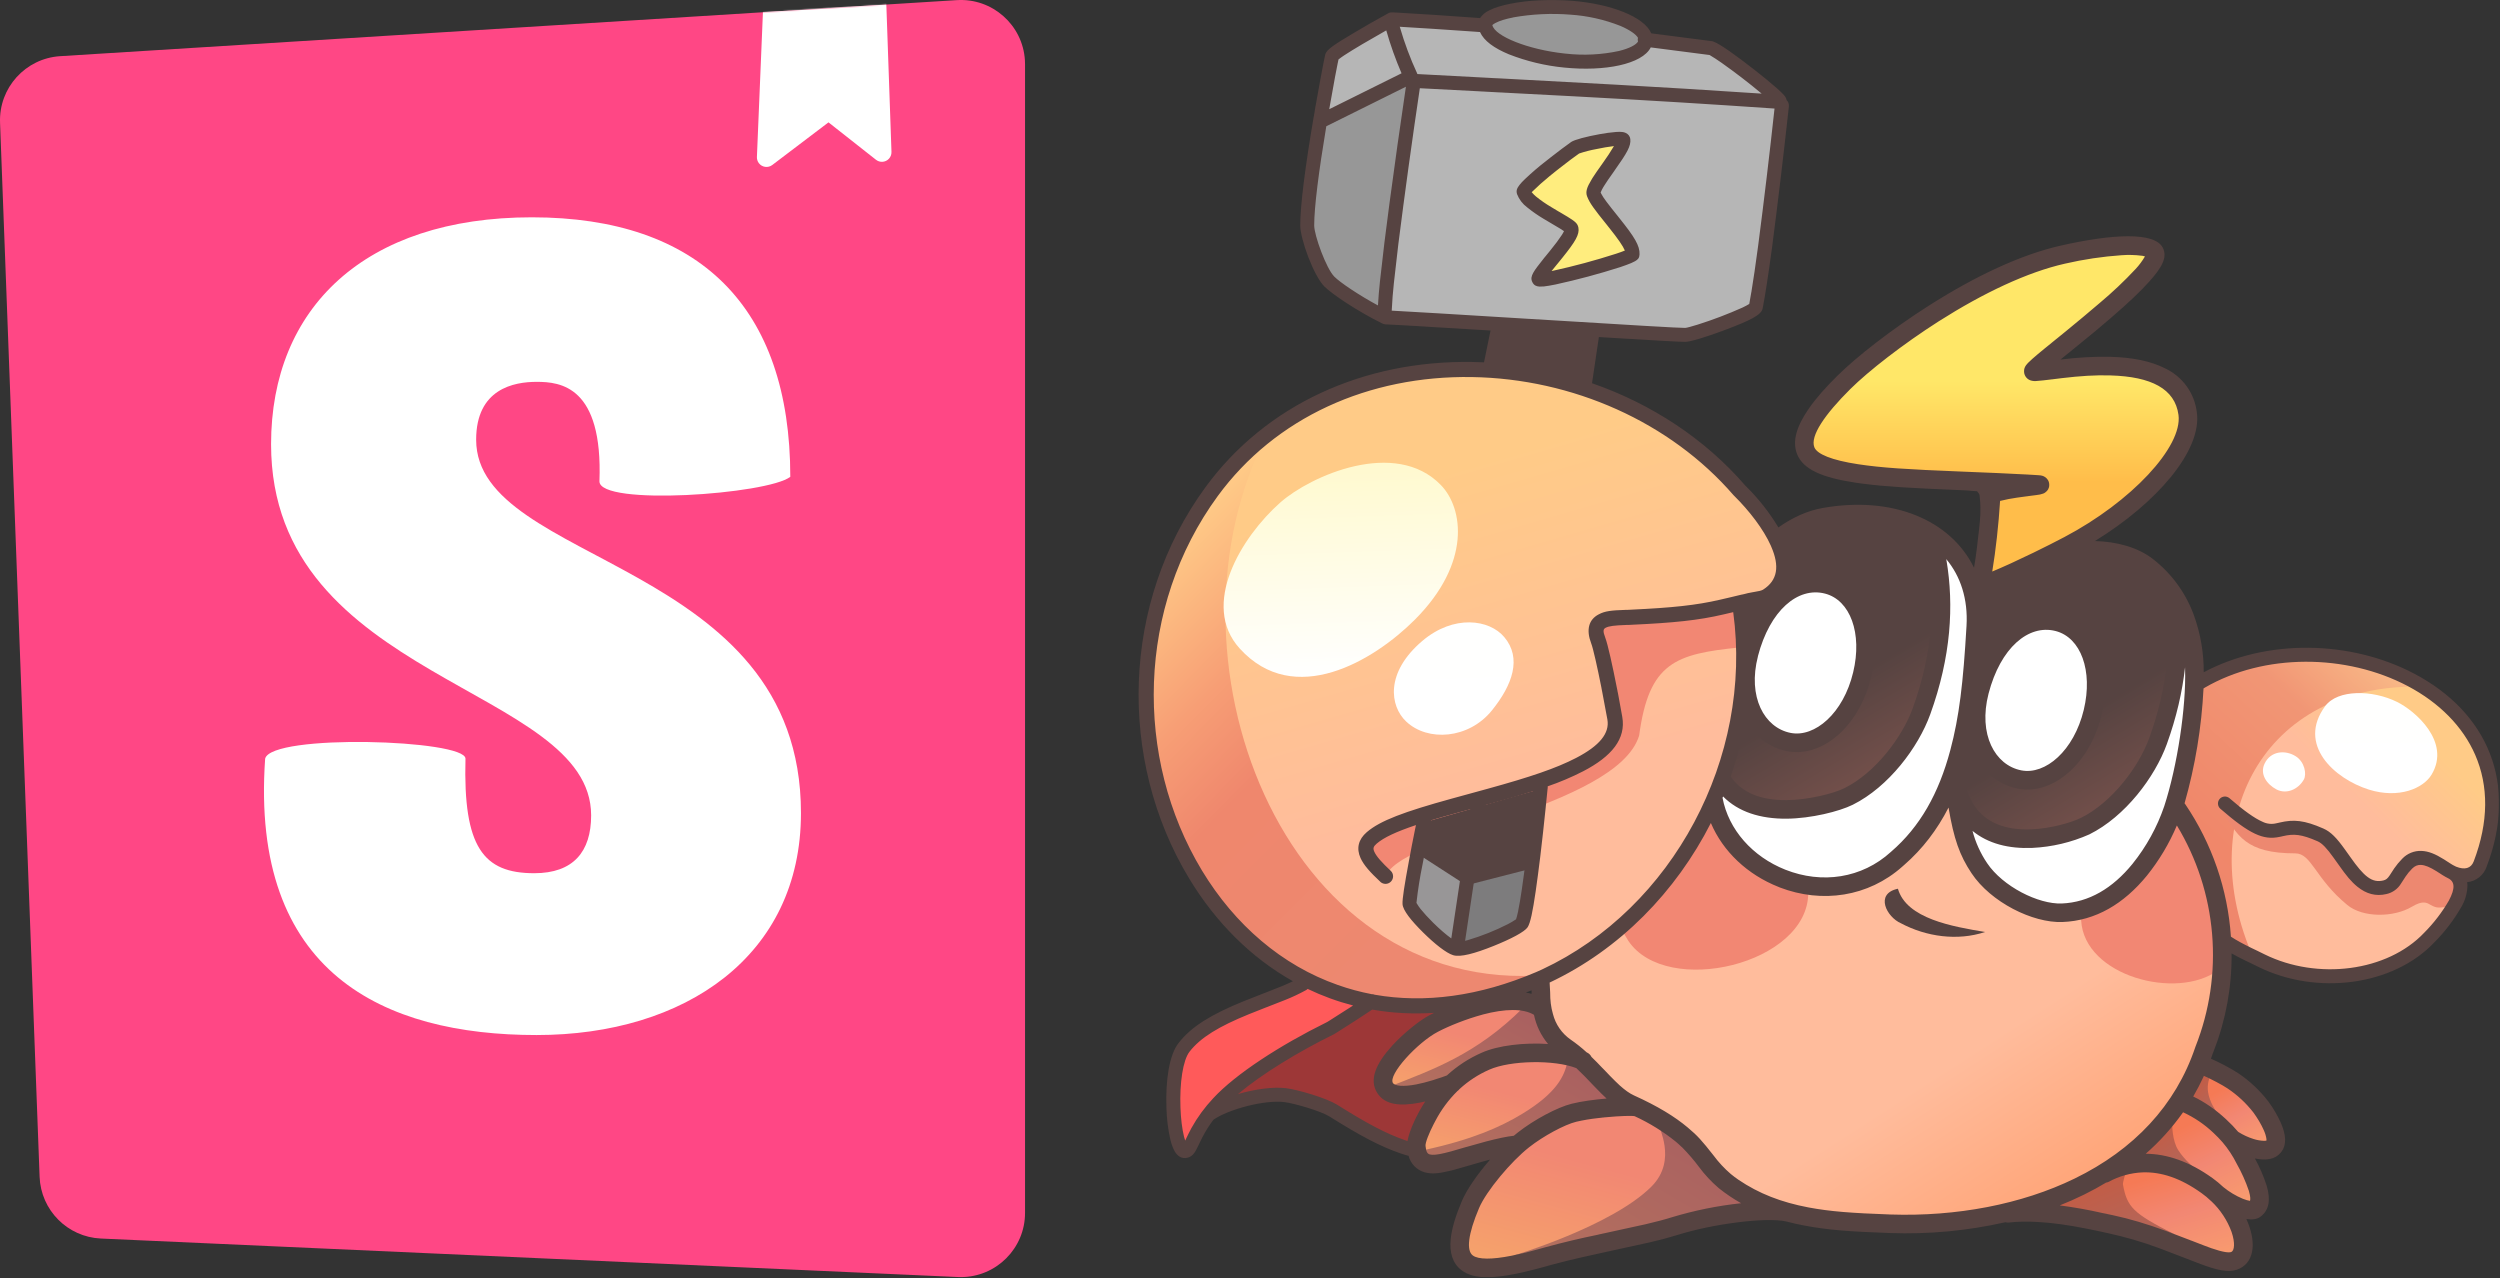
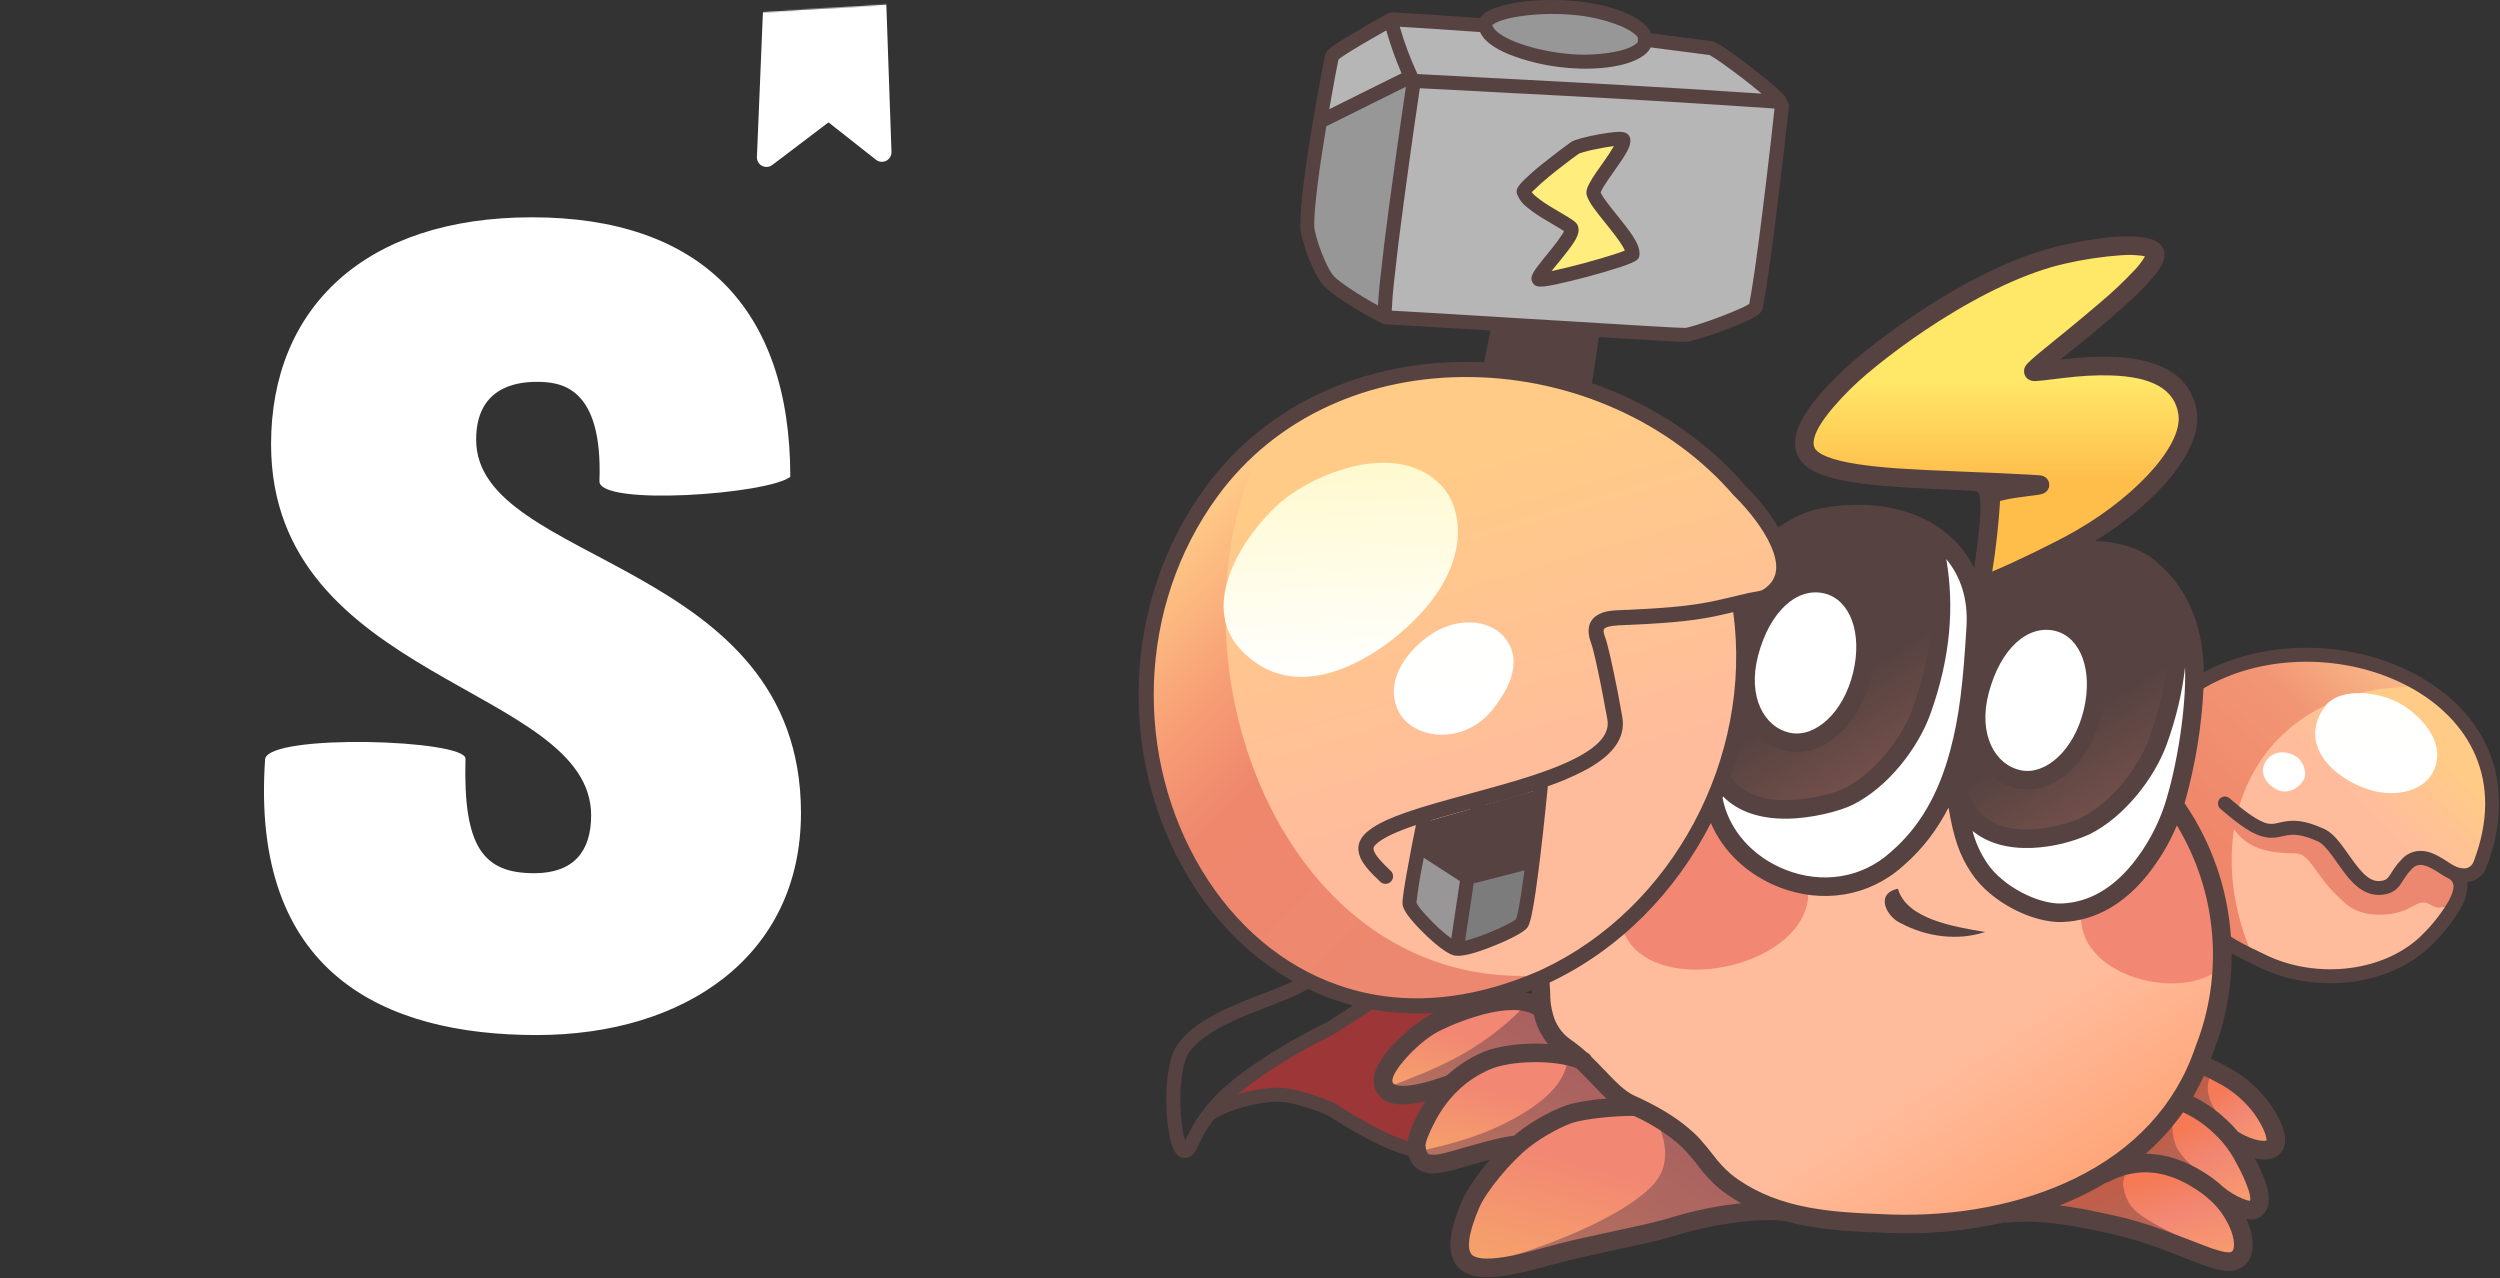
<svg xmlns="http://www.w3.org/2000/svg" viewBox="0 0 2030 1038" fill="none">
  <rect x="0" y="0" width="2030" height="1038" fill="#333333" stroke="none" />
-   <path d="M32.161 955.561L0.037 99.598C-1.024 71.329 20.652 47.371 48.886 45.607L776.942 0.103C805.681 -1.693 830.435 20.148 832.231 48.887C832.298 49.97 832.332 51.054 832.332 52.139V984.862C832.332 1013.66 808.99 1037 780.195 1037C779.415 1037 778.635 1036.98 777.855 1036.95L81.923 1005.69C54.819 1004.47 33.179 982.673 32.161 955.561Z" fill="#FF4785" />
  <mask id="mask0_1_56" style="mask-type:luminance" maskUnits="userSpaceOnUse" x="0" y="0" width="833" height="1037">
    <path d="M32.161 955.561L0.037 99.598C-1.024 71.329 20.652 47.371 48.886 45.607L776.942 0.103C805.681 -1.693 830.435 20.148 832.231 48.887C832.298 49.97 832.332 51.054 832.332 52.139V984.862C832.332 1013.66 808.99 1037 780.195 1037C779.415 1037 778.635 1036.98 777.855 1036.95L81.923 1005.69C54.819 1004.47 33.179 982.673 32.161 955.561Z" fill="white" />
  </mask>
  <g mask="url(#mask0_1_56)">
    <path d="M614.615 127.464L619.588 7.856L719.572 0L723.879 123.348C724.029 127.64 720.67 131.242 716.378 131.392C714.54 131.456 712.738 130.867 711.293 129.728L672.736 99.355L627.086 133.983C623.664 136.579 618.785 135.91 616.189 132.487C615.096 131.047 614.539 129.27 614.615 127.464ZM486.745 390.86C486.745 411.144 623.379 401.422 641.721 387.174C641.721 249.04 567.602 176.454 431.877 176.454C296.153 176.454 220.109 250.17 220.109 360.744C220.109 553.328 480.006 557.014 480.006 662.059C480.006 691.546 465.568 709.053 433.802 709.053C392.411 709.053 376.047 687.915 377.972 616.041C377.972 600.449 220.109 595.588 215.296 616.041C203.04 790.216 311.554 840.455 435.728 840.455C556.051 840.455 650.384 776.319 650.384 660.216C650.384 453.811 386.636 459.34 386.636 357.058C386.636 315.593 417.438 310.064 435.728 310.064C454.979 310.064 489.632 313.457 486.745 390.86Z" fill="white" />
  </g>
  <mask id="mask1_1_56" style="mask-type:luminance" maskUnits="userSpaceOnUse" x="923" y="0" width="1107" height="1038">
    <path d="M923 0H2029.27V1037.15H923V0Z" fill="white" />
  </mask>
  <g mask="url(#mask1_1_56)">
-     <path d="M1054.73 799.393C1027.94 811.181 1001.41 823.574 975.172 836.563L959.242 854.618C953.268 871.123 954.285 897.01 951.763 914.489L959.109 930.42L968.578 926.879C968.578 926.879 972.428 912.144 996.988 887.496L1019.42 868.291C1019.42 868.291 1099.65 820.633 1111.02 815.234C1094.91 810.721 1070.8 804.083 1054.73 799.393Z" fill="#FF5A5A" />
    <path d="M1110.45 813.376C1076.68 841.874 1031.55 856.786 999.82 887.895L991.987 899.311C1046.86 865.415 1103.06 920.33 1152.88 935.287C1164.83 938.827 1154.03 932.19 1152.88 924.003C1152.4 920.64 1154.61 914.888 1159.52 906.657L1159.7 894.267L1125.45 885.416L1131.42 854.397L1148.77 841.874C1152.22 836.032 1169.12 827.138 1173.11 821.518L1136.29 812.801L1110.45 813.376Z" fill="#9D3737" />
    <path d="M1802.93 808.995V768.594L1801.16 737.176L1793.64 707.351L1786.56 687.217L1775.67 669.074L1766.95 653.099L1758.81 673.101L1743.99 697.748L1732.48 712.263L1717.61 724.255L1689.87 739.477H1663.54L1638.36 727.529L1616.06 715.05L1600.04 694.562L1595.17 678.942L1586.23 626.018L1582.43 636.992L1568.71 662.657L1552.6 685.668L1530.39 705.448L1512.51 715.095L1488.35 721.644L1470.52 720.936L1421.27 698.899L1397.02 669.074L1388.92 653.099L1369.09 693.191L1346.35 721.644L1310.95 759.036L1276.12 781.294L1245.81 804.083C1247.14 817.359 1251.25 826.784 1258.2 832.315C1275.99 846.387 1287.41 870.814 1303.91 882.983C1324.93 898.559 1344.45 905.993 1363.43 917.897C1381.31 929.136 1385.55 949.89 1401.22 958.608C1459.94 991.22 1514.37 995.292 1528.35 993.123C1545.04 996.354 1567.74 992.459 1584.51 992.681C1596.14 990.026 1623.89 987.459 1638.36 981.352C1661.28 971.662 1698.01 958.696 1720 944.359C1746.07 927.366 1762.93 902.055 1769.3 894.532C1775.67 887.01 1781.91 872.407 1786.56 864.132C1791.82 853.777 1794.48 843.29 1798.15 832.271L1802.93 808.951V808.995Z" fill="url(#paint0_linear_1_56)" />
    <path d="M1322.23 763.992C1353.25 810.234 1468.3 782.931 1468.3 725.007C1468.3 725.007 1435.56 717.838 1421.44 704.076L1389.8 666.198C1372.41 700.005 1322.23 738.68 1317.05 755.452C1317.05 755.452 1320.37 760.762 1322.23 763.992ZM1689.87 743.061C1687.74 789.967 1762.09 811.871 1797.75 790.056C1799.83 745.982 1794.21 699.12 1767.09 663.675C1758.32 673.499 1757.44 694.739 1734.78 715.05C1721.55 726.894 1706.37 736.37 1689.91 743.061H1689.87Z" fill="#F28773" />
    <path d="M1541.1 721.644C1548.13 746.07 1585.48 752.354 1611.9 756.779C1589.51 764.213 1564.11 760.629 1543.57 749.699C1532.07 744.743 1521.98 725.715 1541.1 721.644Z" fill="#564341" />
    <path d="M1243.64 817.536C1238.42 808.995 1164.79 823.023 1131.07 863.778C1114.69 881.036 1137.53 890.107 1154.17 887.673C1203.42 875.15 1196.65 845.591 1269 853.6C1269.88 853.777 1256.3 838.333 1243.64 817.536Z" fill="url(#paint1_linear_1_56)" />
    <path d="M1276.92 861.654C1242.93 848.777 1190.45 862.45 1163.77 897.718C1154.34 910.197 1139.79 947.058 1156.11 943.429C1197.27 934.314 1226.96 934.446 1232.23 929.579C1251.47 911.834 1265.06 899.09 1314.58 897.276C1308.65 889.311 1289.57 866.389 1276.96 861.609L1276.92 861.654Z" fill="url(#paint2_linear_1_56)" />
    <path d="M1341.79 905.329C1324.66 898.744 1306.02 897.114 1288 900.628C1269.99 904.142 1253.33 912.657 1239.93 925.198C1177.66 981.618 1186.16 1016.22 1186.16 1016.22L1192.67 1027.33C1209.7 1034.01 1283.16 1012.99 1303.47 1007.15C1342.19 996.088 1383.61 992.017 1422.06 979.848C1422.06 979.848 1353.78 913.914 1341.79 905.329Z" fill="url(#paint3_linear_1_56)" />
    <path d="M1651.81 983.919C1701.15 987.813 1749.12 1003.48 1795.19 1020.78L1806.6 1024.63L1815.89 1022.9C1828.73 1002.37 1808.37 981.175 1795.45 966.174C1783.33 953.563 1763.1 947.899 1746.33 944.624C1711.15 941.394 1681.81 969.228 1651.81 983.919Z" fill="url(#paint4_linear_1_56)" />
    <path d="M1722.84 947.766C1752.48 938.96 1785.23 949.094 1806.96 973.432C1806.96 973.432 1823.86 983.875 1828.68 980.777C1833.29 977.857 1827.84 957.413 1825.32 952.634C1810.19 923.782 1798.15 906.082 1768.37 897.63C1753.55 914.135 1739.3 932.588 1722.84 947.766Z" fill="url(#paint5_linear_1_56)" />
    <path d="M1774.65 895.727C1816.16 908.87 1804.74 923.694 1842.62 932.544C1844.97 933.075 1845.19 922.366 1845.19 919.932C1845.19 908.339 1813.24 881.301 1795.85 870.017C1788.77 865.415 1771.42 894.665 1774.65 895.683V895.727Z" fill="url(#paint6_linear_1_56)" />
    <path d="M1615.44 419.454C1617.56 433.305 1613.23 473.131 1613.23 473.131C1730.05 442.421 1889.48 269.223 1653.63 302.544C1678.5 266.435 1729.3 246.964 1748.32 205.501L1747.31 200.412C1641.63 205.457 1535.74 260.107 1470.38 343.962L1465.16 359.317L1472.24 377.018C1520.34 391.798 1572.65 387.55 1622.7 391.532C1622.7 391.532 1614.07 415.339 1615.44 419.454Z" fill="url(#paint7_linear_1_56)" />
    <path d="M1591.63 608.361C1571.01 677.614 1647.52 692.792 1699.56 667.481C1816.38 574.642 1785.1 358.123 1610.35 487.026C1600.48 502.867 1602.96 545.127 1602.56 547.207C1599.68 562.473 1592.65 605.087 1591.68 608.361H1591.63Z" fill="url(#paint8_linear_1_56)" />
    <path d="M1395.42 622.478C1399.85 654.869 1462.02 661.418 1494.41 647.17C1570.21 621.77 1593 474.149 1562.78 430.163C1560.04 426.181 1522.29 420.738 1506.94 419.233C1464.01 415.074 1413.08 455.121 1391 511.806C1385.2 526.763 1393.21 545.791 1394.76 561.19C1396.88 582.652 1393.3 606.901 1395.42 622.478Z" fill="url(#paint9_linear_1_56)" />
    <path d="M1393.83 636.195C1393.83 636.195 1509.06 716.201 1565.79 564.597C1580.26 525.878 1573.75 468.086 1574.2 442.244C1624.42 466.582 1586.59 604.91 1583.05 621.504C1570.48 679.915 1513.13 725.626 1465.16 712.926C1392.99 693.854 1393.83 636.195 1393.83 636.195ZM1591.72 663.587L1601.72 667.304C1633.05 690.757 1678.05 682.482 1708.67 661.861C1753.15 625.752 1757.22 577.253 1774.25 527.338L1777.35 530.701C1784.21 582.298 1771.78 635.133 1753.46 683.278C1712.97 764.39 1605.84 757.531 1591.72 663.587Z" fill="white" />
    <path d="M1614.82 547.694C1607.16 565.836 1604.42 588.758 1609.82 607.875C1622.65 637.523 1658.05 640.09 1678.54 616.681C1737.39 553.667 1666.77 447.2 1614.82 547.649V547.694ZM1512.95 547.163C1524.06 417.817 1388.79 488.22 1422.99 581.501C1452.33 628.496 1502.64 586.059 1512.95 547.163Z" fill="white" />
    <path d="M1792.93 886.744C1794.17 895.107 1799.88 903.117 1799.88 903.117L1787.49 894.532L1779.03 890.461L1789.92 872.407L1794.39 874.619C1794.39 874.619 1791.91 879.974 1792.93 886.744Z" fill="url(#paint10_linear_1_56)" />
    <path d="M1767.04 930.685C1770.54 938.916 1781.91 948.607 1781.91 948.607L1753.24 939.978L1738.99 938.606L1763.81 910.949C1763.81 910.949 1763.41 922.145 1767.04 930.685Z" fill="url(#paint11_linear_1_56)" />
    <path d="M1228.6 1019.63C1228.6 1019.63 1308.69 995.734 1340.95 963.519C1362.99 941.482 1344.93 913.737 1348.43 915.286C1370.2 925.065 1376.88 939.58 1389.85 955.333C1395.78 962.546 1421.49 979.45 1421.49 979.45C1421.49 979.45 1378.61 985.379 1360.95 990.866C1329.4 1000.6 1228.64 1019.63 1228.64 1019.63H1228.6Z" fill="url(#paint12_linear_1_56)" />
    <path d="M1723.85 961.926C1727.26 980.069 1731.64 985.025 1765.58 1002.19C1766.73 1002.81 1745.58 995.69 1712.79 987.503C1701.73 984.76 1668.67 979.361 1668.67 979.361C1668.67 979.361 1692.57 969.892 1698.72 965.909C1706.24 960.953 1725.98 952.589 1725.98 952.589C1725.98 952.589 1723.54 960.156 1723.85 961.882V961.926Z" fill="url(#paint13_linear_1_56)" />
    <path d="M1228.11 925.154C1224.13 926.349 1209.97 927.809 1196.12 932.057C1189.88 934.004 1180.19 936.703 1173.15 938.65C1169.92 939.535 1160.98 940.553 1158.06 938.208C1157.18 937.456 1155.41 934.004 1156.51 933.783C1195.01 925.552 1218.46 915.065 1235.59 904.71C1264.97 887.01 1270.24 873.071 1272.67 862.716C1273.69 858.291 1284.35 868.336 1288.07 872.186L1307.41 892.32C1307.41 892.32 1279.57 897.63 1271.08 900.064C1252.05 905.551 1233.55 923.472 1228.11 925.154Z" fill="url(#paint14_linear_1_56)" />
    <path d="M1127.75 882.54C1163.46 868.424 1198.86 856.211 1236.92 818.155C1239.44 815.633 1246.83 821.695 1247.89 824.218C1252.98 836.342 1262.36 849.75 1256.21 849.087C1218.6 844.971 1195.45 860.68 1178.68 873.557C1166.65 882.761 1124.43 883.823 1127.75 882.54Z" fill="url(#paint15_linear_1_56)" />
    <path d="M1798.15 720.095C1800.14 731.114 1800.14 762.133 1804.26 764.479C1875.72 805.101 1980.55 801.473 2000.02 710.67L2010.64 709.077L2020.2 698.368C2023.47 681.065 2025.86 663.608 2027.37 646.063L2021.62 620.752L2010.55 598.095L1982.06 565.615L1950.37 547.295L1916.74 537.295L1876.39 533.533L1844.97 536.011L1808.9 544.861C1803.15 548.136 1786.78 557.473 1782.18 562.252C1780.27 572.651 1775.98 593.67 1773.46 603.848C1772.35 610.928 1772.35 625.841 1768.94 633.408L1768.1 648.718L1772.48 666.861C1782.22 686.022 1793.5 698.368 1798.15 720.095Z" fill="url(#paint16_linear_1_56)" />
    <path d="M1829.88 778.02C1780.41 666.33 1837.14 555.747 1964.71 557.517C1935.15 538.312 1910.68 535.524 1876.39 533.622L1859 536.277L1846.47 535.259C1825.41 541.144 1797.93 547.162 1781.95 563.27C1781.29 573.094 1775.94 595.175 1773.33 604.866C1770.67 612.079 1762.48 633.363 1762.71 640.974L1775.36 670.401C1784.34 687.659 1788.95 694.474 1793.19 713.767L1801.16 743.415L1805.1 764.435L1829.88 778.064V778.02Z" fill="url(#paint17_linear_1_56)" />
    <path d="M1870.68 633.054C1873.2 628.628 1871.39 618.583 1864.04 614.026C1855.63 608.804 1843.73 609.601 1838.77 620.221C1834.88 628.496 1840.45 636.771 1848.51 641.019C1856.65 645.267 1866.21 640.93 1870.68 633.054Z" fill="url(#paint18_linear_1_56)" />
    <path d="M1974.45 628.982C1967.72 640.222 1947.81 648.763 1923.51 641.151C1895.28 632.257 1865.01 604.556 1888.07 573.359C1898.2 559.641 1926.48 560.084 1946.48 569.996C1961.08 577.209 1990.38 602.388 1974.45 628.982Z" fill="url(#paint19_linear_1_56)" />
    <path d="M1803.46 655.931C1816.2 678.942 1823.82 692.925 1863.73 692.925C1877.05 692.925 1879.88 713.413 1905.99 734.831C1918.73 745.362 1943.82 745.053 1958.56 736.202C1967.37 730.937 1970.55 733.016 1973.25 734.565C1979.45 738.105 1980.6 736.778 1988.69 736.247C1988.69 736.247 1998.34 722.794 1994.58 713.413C1982.9 705.846 1972.9 699.695 1958.43 700.049L1949.93 708.015L1943.56 718.015L1935.81 722.883L1924.31 721.865C1913.22 712.315 1903.54 701.246 1895.55 688.987C1878.24 671.508 1860.59 675.402 1838.6 678.234C1828.11 671.685 1814.57 661.551 1803.46 655.931Z" fill="#ED8870" />
    <path d="M1211.78 808.066C1318.56 777.71 1389.94 686.774 1411.22 579.731L1411.44 558.402L1415.42 542.251C1413.12 527.073 1414.36 504.239 1413.17 489.061L1425.56 483.884L1436.18 481.671L1444.85 475.609C1449.94 462.334 1449.28 463.219 1448.26 449.28C1362.72 278.161 1086.6 240.592 978.535 408.038C866.182 566.412 966.145 841.829 1181.91 816.12L1211.78 808.066Z" fill="url(#paint20_linear_1_56)" />
-     <path d="M1124.78 713.325C1131.38 678.499 1312.76 656.507 1330.99 597.299C1338.96 537.693 1360.64 531.099 1412.24 525.745L1412.5 495.743L1404.41 488.486C1384.68 494.219 1364.57 498.508 1344.22 501.319C1332.1 501.717 1313.43 501.938 1301.66 504.859L1297.36 522.338C1303.2 534.418 1309.22 578.005 1309.22 578.005C1308.36 586.159 1307.03 594.255 1305.24 602.255C1250.1 645.001 1174.08 647.922 1113.41 681.022L1109.92 691.465L1124.78 713.325Z" fill="#F28773" />
    <path d="M1256.78 791.56C1038.98 810.765 936.762 528.356 1029.03 352.591C1029.03 352.591 996.634 377.903 992.739 383.921C949.374 450.43 926.098 500.212 933.222 590.396L945.347 653.055C952.427 668.056 966.012 695.403 966.012 695.403C1000.39 782.489 1107.17 837.979 1198.42 811.163L1220.59 806.915L1256.78 791.56Z" fill="url(#paint21_linear_1_56)" />
    <path d="M1221.52 517.382C1235.85 534.418 1228.2 556.101 1211.43 576.855C1192.58 600.175 1159.34 602.432 1141.82 585.882C1128.5 573.315 1124.65 546.189 1154.87 520.479C1180.45 498.752 1209.48 502.912 1221.52 517.382Z" fill="url(#paint22_linear_1_56)" />
    <path d="M1170.01 393.877C1188.28 412.728 1194.79 457.156 1148.86 503.177C1115.54 536.542 1050.97 575.35 1006.68 526.63C974.464 491.229 1007.87 436.137 1039.6 408.038C1064.12 386.355 1133.06 355.689 1170.01 393.877Z" fill="url(#paint23_linear_1_56)" />
    <path d="M1150.98 693.191L1190.05 723.06L1243.16 710.139L1250.68 640.665L1156.47 667.746L1150.98 693.191Z" fill="#564341" />
    <path d="M1190.67 718.856L1180.76 770.762L1235.68 749.787L1243.77 705.227L1190.67 718.856Z" fill="#7D7C7D" />
    <path d="M1190.67 718.856L1150.98 693.191L1143.5 733.592L1180.76 770.762L1190.67 718.856Z" fill="#989697" />
    <path d="M1215.94 264.974L1208.6 300.95L1284.4 316.792L1293.47 270.329L1215.99 264.974H1215.94Z" fill="#564341" />
    <path d="M1125.36 257.275L1367.72 270.55L1421.84 249.752L1445.29 85.847L1390.2 39.959L1339.71 34.206L1326.44 45.446L1307.27 51.066L1287.18 50.534L1269.26 50.623L1253.47 48.189L1240.37 45.357L1229.48 41.994L1220.85 36.374L1211.69 30.533L1206.83 21.506L1130.14 15.709L1145.89 65.181L1125.36 257.23V257.275Z" fill="#B6B6B6" />
    <path d="M1279.13 119.477L1238.16 154.436L1276.43 184.438L1251.43 225.237L1325.59 206.298L1295.95 164.171L1290.95 154.126L1316.04 117.84L1302.58 114.3L1279.13 119.433V119.477Z" fill="#FFED7E" />
    <path d="M1127.48 16.771L1080.89 44.561L1072.39 97.308L1142.75 63.146L1127.44 16.771H1127.48Z" fill="#B6B6B6" />
    <path d="M1147.04 67.04L1123.15 256.655L1078.94 227.671L1060.89 193.111L1071.55 101.069L1147.04 66.996V67.04ZM1206.03 20.09L1220.85 36.109L1261.74 48.942L1301.43 49.473C1314.05 45.844 1325.46 45.18 1334.62 35.224L1336.26 27.391C1317.01 9.558 1285.81 9.116 1261.03 7.7L1221.12 10.133L1206.07 20.09H1206.03Z" fill="#979797" />
    <path d="M1276.12 0.619C1307.98 3.098 1335.2 13.674 1340.82 27.081L1389.94 33.409C1390.51 33.454 1391.04 33.631 1391.53 33.852C1396.97 35.932 1409.27 44.693 1424.72 56.774C1430.98 61.623 1437.11 66.656 1443.08 71.863C1445.56 74.076 1447.42 75.846 1448.57 77.218C1449.66 78.382 1450.43 79.818 1450.78 81.377C1452.06 82.572 1452.77 84.342 1452.55 86.201V86.688L1452.37 88.192L1451.75 93.812C1447.82 129.518 1443.54 165.186 1438.92 200.811C1435.96 222.715 1433.39 239.619 1431.27 250.46C1430.2 255.814 1421.09 260.195 1401.35 267.674L1400.02 268.16L1399.14 268.514C1385.11 273.736 1372.5 277.586 1368.34 277.586C1363.61 277.586 1345.77 276.568 1298.29 273.692L1292.72 311.172C1340.86 327.899 1384.27 356.264 1417.06 394.143L1416.88 393.966L1417.77 394.895C1427.9 404.869 1436.73 416.079 1444.05 428.26C1455.56 420.162 1467.68 414.675 1479.9 412.507C1536.23 402.462 1583.71 421.844 1602.92 461.006C1604.42 452.067 1605.84 441.093 1606.99 429.898L1607.12 428.614L1607.25 427.375L1607.38 426.136L1607.65 423.393C1608.31 416.047 1608.31 409.365 1607.38 402.019C1607.25 401.267 1606.59 400.205 1605.35 398.878L1600.79 398.568L1600.35 398.524C1598.49 398.347 1596.54 398.17 1593.09 398.037L1591.9 397.993C1551.67 396.355 1530.87 395.116 1513.09 392.815L1511.76 392.638L1511.14 392.55L1509.81 392.373L1506.67 391.93C1479.76 387.859 1464.19 381.266 1459.23 368.743C1455.03 358.078 1459.06 345.821 1468.61 332.015C1474.81 323.032 1482.24 314.757 1491.89 305.198C1507.55 289.622 1536.23 267.32 1566.05 248.292C1603.93 224.175 1641.02 206.696 1673.5 199.395C1715.4 189.925 1749.7 188.111 1756.24 201.253C1760.05 208.864 1755.63 216.962 1745.36 228.467C1738.28 236.433 1728.1 246.035 1714.91 257.407C1705.79 265.319 1696.51 273.05 1687.08 280.595L1680.75 285.772L1680.31 286.126L1679.87 286.48L1679.65 286.657L1678.5 287.542L1673.27 291.835L1673.1 291.967L1674.34 291.835C1687.02 290.25 1699.79 289.54 1712.57 289.711L1714.21 289.755C1731.69 290.286 1746.42 293.162 1758.1 299.136C1765.1 302.427 1771.14 307.452 1775.64 313.733C1780.15 320.014 1782.98 327.343 1783.86 335.024C1787.97 365.778 1751.55 408.303 1701.06 439.323C1718.81 439.765 1736.11 444.456 1748.24 453.97C1763.62 465.914 1775.24 482.027 1781.73 500.389C1786.9 514.995 1789.51 530.385 1789.43 545.879C1840.41 518.665 1908.56 519.638 1960.55 547.118C2019.85 578.448 2044.94 636.195 2019.23 703.501C2018.1 706.955 2016 710.007 2013.17 712.286C2010.34 714.565 2006.91 715.971 2003.3 716.334C2003.43 717.042 2003.52 717.75 2003.56 718.502C2003.54 724.845 2001.81 731.065 1998.56 736.512C1992.57 746.991 1985.22 756.633 1976.7 765.187C1943.07 800.72 1880.99 808.331 1833.95 785.188L1829.52 783.02L1828.9 782.71L1828.55 782.533L1828.15 782.356L1827.8 782.179L1823.11 779.922C1818.9 777.842 1815.28 776.028 1812.05 774.17C1812.32 801.367 1807.37 828.365 1797.44 853.689L1796.78 855.37L1796.34 856.698L1795.27 859.662C1802.91 863.02 1810.29 866.939 1817.36 871.389C1826.72 877.678 1835 885.45 1841.87 894.399C1845.88 899.798 1849.29 905.614 1852.05 911.746C1856.25 921.481 1857.09 929.712 1851.96 935.951C1847.36 941.527 1839.92 942.5 1830.98 940.686C1834.85 947.695 1838.04 955.059 1840.5 962.679C1843.77 973.653 1842.89 982.503 1835.41 988.034C1832.62 990.114 1828.64 990.557 1824.04 989.849C1831.83 1006.97 1831.38 1023.74 1818.68 1030.03C1811.82 1033.44 1803.73 1032.33 1790.76 1027.82C1788.37 1027.02 1782.09 1024.59 1775.27 1021.93L1774.52 1021.66L1773.15 1021.13L1770.58 1020.16L1770.23 1020.03L1769.48 1019.72L1753.55 1013.61C1740.04 1008.59 1726.2 1004.53 1712.13 1001.44L1704.07 999.672L1694.87 997.77C1679.87 994.805 1666.99 992.902 1654.69 992.238C1646.19 991.751 1638.4 991.884 1631.37 992.681C1630.36 992.811 1629.34 992.736 1628.36 992.459C1597.64 999.425 1566.15 1002.37 1534.68 1001.22C1501.89 1000.07 1484.28 998.743 1465.65 995.247C1460.47 994.296 1455.34 993.144 1450.25 991.796C1433.7 988.123 1389.98 993.964 1362.19 1002.77C1354.75 1005.07 1347.22 1007.08 1339.62 1008.79L1307.85 1015.74L1306.08 1016.13L1305.59 1016.22L1303.07 1016.8L1302.05 1017.02L1301.04 1017.24C1289.88 1019.67 1279.18 1022.11 1273.42 1023.52C1268.76 1024.66 1264.12 1025.86 1259.48 1027.11L1253.51 1028.79L1246.87 1030.56C1241.42 1032 1235.93 1033.29 1230.41 1034.41C1210.32 1038.44 1196.03 1038.35 1186.91 1031.53C1179.52 1026.05 1176.87 1017.2 1177.97 1006.09C1178.86 997.46 1181.96 987.149 1187.18 974.936C1191.12 965.732 1199.75 953.386 1209.52 942.102L1209.92 941.615L1209.48 941.704C1204.55 943.007 1199.63 944.394 1194.74 945.863L1193.28 946.306L1192.71 946.438L1182.22 949.447L1182.04 949.536H1181.96L1181.25 949.713L1181.03 949.801L1180.23 949.979L1178.68 950.421L1177.8 950.598L1176.51 950.908C1167.93 952.988 1162.04 953.474 1156.42 951.793C1153.35 950.848 1150.58 949.131 1148.36 946.807C1146.15 944.483 1144.56 941.628 1143.77 938.517C1142 938.075 1140.01 937.544 1137.79 936.747C1120.54 930.862 1104.65 922.322 1079.43 906.524C1072.7 902.276 1051.11 895.904 1042.79 894.886C1026.68 892.939 997.651 900.727 985.35 909.179C981.921 913.706 978.886 918.517 976.278 923.561L975.968 924.224L974.729 926.703L974.375 927.455L974.021 928.207C972.561 931.216 971.145 934.092 970.658 934.845C968.667 938.163 966.1 940.155 962.428 940.332C958.578 940.509 955.79 938.252 953.799 934.756C952.471 932.455 951.365 929.402 950.391 925.641C948.464 917.154 947.382 908.498 947.161 899.798C946.32 877.097 949.462 856.698 956.896 847.051C967.516 833.333 983.889 823.598 1009.78 813.022C1015 810.898 1034.95 803.198 1039.38 801.384C1043.41 799.747 1046.9 798.198 1049.87 796.782C1015.97 777.754 987.12 748.991 965.481 713.148C907.645 617.389 910.167 489.415 978.889 395.559C1028.18 328.209 1107.84 292.498 1195.41 293.914C1198.64 293.959 1201.82 294.091 1205.01 294.224L1210.32 268.382L1158.64 265.284L1156.95 265.151C1142.62 264.266 1132.75 263.735 1124.87 263.381C1123.77 263.293 1122.84 262.939 1122 262.452C1102.97 253.071 1081.95 239.176 1075.44 232.671C1066.59 223.865 1055.8 193.907 1055.8 183.11C1055.8 166.693 1059.82 135.673 1066.46 96.378L1067.35 91.511L1067.57 90.051L1067.7 89.343L1067.92 87.927L1068.41 85.094L1068.67 83.678L1068.94 82.262L1069.03 81.731L1069.2 80.714C1071.42 68.235 1073.63 56.376 1074.96 49.605L1075.09 49.074L1076.06 44.428L1076.15 44.207L1076.2 43.941C1077.44 40.091 1083.5 36.109 1100.53 26.02C1108.71 21.154 1116.97 16.433 1125.32 11.859L1126.82 11.018L1127.39 10.709C1128.37 10.178 1129.47 9.956 1130.54 10.045H1131.2C1142.12 10.63 1153.04 11.294 1163.95 12.036C1176.46 12.86 1188.97 13.731 1201.47 14.647H1201.82C1203.68 11.953 1206.24 9.812 1209.21 8.452C1213.51 6.239 1219.39 4.425 1226.56 3.009C1240.72 0.177 1258.86 -0.797 1276.12 0.619ZM1303.82 907.232L1303.12 907.276L1302.76 907.321L1301.96 907.409H1301.57L1300.77 907.542L1298.82 907.763L1297.23 907.94C1291.41 908.573 1285.63 909.548 1279.93 910.861C1270.46 913.162 1253.16 922.499 1241.7 931.526C1226.92 943.12 1206.91 967.104 1201.03 980.866C1191.91 1002.33 1190.59 1015.51 1195.94 1019.45C1200.36 1022.77 1211.52 1022.82 1227.45 1019.63C1234.89 1018.14 1242.28 1016.34 1249.57 1014.23L1255.5 1012.59C1269.25 1008.84 1283.13 1005.53 1297.1 1002.68L1298.87 1002.24L1300.59 1001.88L1301.48 1001.66L1303.25 1001.31L1306.97 1000.47L1307.85 1000.29C1321.79 997.194 1334.22 994.539 1336.17 994.097C1345.02 992.017 1351.97 990.203 1357.63 988.388C1375.96 982.858 1394.76 979.051 1413.79 977.016C1407.45 973.455 1401.41 969.385 1395.73 964.847C1389.69 959.696 1384.26 953.877 1379.54 947.5C1375.46 942.052 1371.02 936.878 1366.26 932.013L1365.91 931.659L1365.46 931.305C1363.97 929.841 1362.42 928.439 1360.82 927.101C1350.58 918.839 1339.36 911.883 1327.41 906.391H1327.5C1325.59 905.816 1315.2 906.126 1303.82 907.232ZM1739.74 951.97C1730.13 952.388 1720.74 955.007 1712.3 959.625C1711.62 959.955 1710.89 960.178 1710.14 960.289C1704.48 963.677 1698.7 966.836 1692.79 969.759L1691.24 970.511C1685.18 973.476 1678.94 976.264 1672.52 978.786C1684.18 980.305 1695.75 982.372 1707.21 984.981L1710.53 985.645L1711.42 985.866L1715.27 986.662C1729.74 989.76 1743.59 993.964 1758.63 999.451C1764.28 1001.56 1769.92 1003.72 1775.54 1005.91L1778.02 1006.84L1779.03 1007.28L1779.74 1007.5C1786.82 1010.25 1793.37 1012.81 1795.67 1013.57C1804.88 1016.75 1810.05 1017.46 1811.96 1016.53C1814.26 1015.38 1815.1 1009.36 1812.05 1000.38C1808.6 990.917 1802.99 982.388 1795.67 975.467L1795.76 975.555L1795.58 975.423L1795.05 974.936C1792.84 972.768 1790.36 970.776 1787.8 968.918C1770.49 956.439 1754.61 951.439 1739.74 951.97ZM1582.21 655.754C1572.91 673.853 1561.1 689.385 1546.19 702.35L1545.43 703.014L1544.73 703.634C1517.02 728.326 1479.46 733.724 1445.2 720.626L1444.19 720.184C1418.96 710.227 1399.05 691.465 1389.23 668.277C1360.82 724.122 1315.33 770.939 1258.29 797.844L1258.73 805.809C1258.73 812.27 1259.31 817.491 1260.99 823.377C1263.12 831.791 1268.21 839.158 1275.33 844.13C1279.9 847.269 1284.25 850.729 1288.34 854.485L1288.69 854.662C1290.26 855.395 1291.52 856.645 1292.27 858.202C1295.25 861.079 1298.16 864.03 1300.99 867.052L1301.35 867.406L1301.66 867.716L1301.96 868.026L1302.27 868.336L1306.52 872.761L1307.14 873.424C1310.42 876.787 1312.85 879.177 1315.2 881.345C1319.49 885.195 1323.16 887.806 1326.61 889.399C1345.91 898.116 1359.84 906.613 1370.51 915.595C1378.47 922.233 1382.01 926.304 1391.35 938.163C1395.46 943.723 1400.18 948.8 1405.42 953.297C1407.33 954.846 1409.32 956.395 1411.53 957.899C1428.17 969.228 1446.49 976.263 1468.44 980.423C1486.14 983.742 1503.13 985.025 1535.21 986.176C1588.45 987.946 1641.41 978.034 1684.65 956.97C1732.57 933.606 1766.64 897.674 1782.57 850.325L1782.62 850.148L1782.71 849.927C1794.22 820.845 1798.84 789.495 1796.22 758.329C1793.61 727.162 1783.82 697.023 1767.62 670.268C1761.44 684.919 1753.25 698.636 1743.28 711.024C1724.61 733.857 1701.68 747.663 1674.65 748.681C1650.53 749.566 1616.59 732.618 1600.92 709.121C1591.19 694.518 1586.54 681.243 1582.21 655.754ZM1772.62 903.161L1772.35 903.604C1763.68 915.812 1753.61 926.965 1742.35 936.836C1759.61 936.969 1777.75 943.12 1796.6 956.66C1799.7 958.873 1802.62 961.351 1805.36 963.918C1810.17 967.844 1815.52 971.049 1821.25 973.432C1823.59 974.317 1825.59 974.936 1827.05 975.113H1827V975.069C1827.44 973.83 1827.31 971.44 1826.21 967.502L1826.07 966.971C1823.49 959.33 1820.18 951.952 1816.2 944.934C1813.09 938.676 1809.23 932.821 1804.7 927.499C1802.36 924.817 1799.88 922.261 1797.27 919.844C1790.03 912.957 1781.7 907.32 1772.62 903.161ZM1209.21 868.601C1200.4 872.472 1192.28 877.764 1185.19 884.266C1184.69 884.92 1184.1 885.488 1183.42 885.947C1176.28 892.989 1170.28 901.095 1165.63 909.976L1164.96 911.259L1164.79 911.569L1164.48 912.144L1164.17 912.719C1160.32 920.242 1157.26 927.853 1157.53 930.508C1157.97 935.243 1159.03 936.792 1160.85 937.367C1163.15 938.031 1166.91 937.721 1173.02 936.261L1176.51 935.376L1178.24 934.933L1187.22 932.322L1187.71 932.19L1188.73 931.88L1189.26 931.747L1189.79 931.57L1190.32 931.437L1191.47 931.128C1196.47 929.68 1201.49 928.279 1206.52 926.924C1216.03 924.446 1223.6 922.808 1229.22 922.233L1232.36 919.667C1245.37 909.4 1264.53 899.09 1276.3 896.214C1284.13 894.267 1294.66 892.851 1304.53 892.01C1301.88 889.576 1299.22 886.921 1295.64 883.204L1291.65 879.089L1291.39 878.779L1290.95 878.336L1290.37 877.717C1288.65 875.947 1287.01 874.177 1286.17 873.38C1284 871.168 1281.96 869.176 1279.97 867.318C1262.18 860.37 1226.3 860.946 1209.21 868.601ZM1114.21 819.792L1114.16 819.837C1109.95 822.69 1105.7 825.493 1101.42 828.244L1100.71 828.687C1095.52 832.031 1090.31 835.35 1085.09 838.643L1083.98 839.307L1083.59 839.572L1083.37 839.705L1083.1 839.838C1053.45 854.441 1024.38 872.274 1005.26 888.381C1018.71 884.443 1033.49 882.319 1044.2 883.602C1053.94 884.797 1077.08 891.656 1085.49 896.877C1110 912.277 1125.32 920.463 1141.47 926.039L1142.88 926.526C1144.52 917.366 1150.85 904.267 1157.26 894.399L1152.75 895.373C1136.6 898.47 1124.65 897.099 1118.5 887.762C1111.33 876.876 1117.26 863.512 1130.67 848.865C1139.87 838.82 1152.88 828.421 1160.72 824.35L1164.48 822.447C1147.26 823.554 1130.49 822.669 1114.21 819.792ZM1789.57 873.601L1789.3 874.221C1786.76 879.739 1783.96 885.129 1780.89 890.373C1790.23 894.798 1799.39 901.258 1807.49 908.781C1811.25 912.277 1814.43 915.551 1817.22 918.87L1817.66 919.224C1821.42 921.587 1825.47 923.46 1829.7 924.8C1832.52 925.73 1835.45 926.252 1838.42 926.348C1839.35 926.348 1840.1 926.26 1840.54 926.083L1840.37 926.127V924.977L1840.32 924.711C1840.1 922.897 1839.44 920.463 1838.2 917.72C1836.12 912.94 1832.84 907.542 1829.75 903.338C1823.87 895.771 1816.82 889.197 1808.86 883.868C1804.7 881.036 1795.14 876.035 1789.57 873.601ZM1061.82 802.977L1061.73 803.021C1061.37 803.464 1060.93 803.774 1060.4 804.039C1054.99 807.006 1049.4 809.637 1043.67 811.916C1041.5 812.801 1035.88 815.013 1030 817.27L1029.38 817.536L1028.14 817.978C1022.25 820.279 1016.46 822.536 1014.07 823.554C989.952 833.377 974.906 842.36 965.879 853.998C960.569 860.857 957.781 879.221 958.533 899.355C958.843 908.427 959.905 916.835 961.41 922.897C961.675 923.959 961.985 924.977 962.295 925.862L962.383 926.172L962.472 925.95L964.596 921.525L964.906 920.906L967.428 915.994C972.316 907.207 978.276 899.061 985.173 891.744C1003.36 872.053 1039.51 848.732 1076.95 830.236L1077.97 829.705L1077.79 829.793H1077.83L1077.92 829.705L1079.03 829.041C1084.24 825.783 1089.41 822.479 1094.56 819.129L1095.27 818.686L1098.72 816.474C1086 813.184 1073.62 808.664 1061.77 802.977H1061.82ZM1203.86 823.863C1190.67 827.403 1176.6 833.068 1167.66 837.758C1151.02 846.387 1126.78 872.849 1131.11 879.487C1132.62 881.788 1139.43 882.584 1149.96 880.549C1154.08 879.752 1158.55 878.602 1163.24 877.186C1166.07 876.301 1168.81 875.416 1171.69 874.398L1174.88 873.247C1183.2 865.602 1192.72 859.382 1203.06 854.839C1216.38 848.865 1237.67 846.431 1257.01 847.715C1251.31 840.881 1247.39 832.75 1245.59 824.04L1245.5 823.996C1236.87 818.775 1222.14 818.996 1203.9 823.819L1203.86 823.863ZM988.801 402.816C923.133 492.601 920.655 615.176 975.968 706.82C1002.78 751.159 1041.06 783.905 1086.15 799.747C1095.18 802.951 1104.44 805.466 1113.85 807.269C1114.65 807.225 1115.49 807.358 1116.24 807.712C1156.87 814.836 1201.12 809.039 1247.23 789.392L1248.91 788.64L1252.18 787.179C1358.61 737.441 1423.43 614.955 1407.37 497.07L1399.63 498.885C1379.18 503.708 1358.92 505.744 1325.37 507.292C1324.58 507.381 1323.87 507.381 1322.9 507.425L1321.66 507.469H1320.51C1310.68 507.823 1306.52 508.354 1303.82 509.726C1301.79 510.788 1301.39 512.381 1303.51 517.913C1305.55 523.223 1309.4 540.702 1312.89 558.491L1313.34 560.703L1313.43 561.278L1313.87 563.358L1314.05 564.376L1314.44 566.456L1317.28 582.076C1320.42 599.91 1308.78 614.247 1285.41 626.327C1276.16 631.056 1266.57 635.123 1256.74 638.496V639.824L1256.61 640.753C1256.09 646.154 1255.54 651.553 1254.97 656.949C1253.67 669.765 1252.25 682.568 1250.72 695.359C1249.39 706.112 1248.16 715.714 1246.96 723.856C1244.57 740.229 1242.67 749.433 1240.46 752.885C1238.02 756.646 1226.83 762.487 1212.93 768.063C1197.53 774.258 1185.72 777.488 1179.88 775.586C1174.26 773.816 1165.1 766.558 1155.67 757.266C1145.71 747.398 1139.21 739.211 1138.86 734.167C1138.59 730.184 1140.45 718.369 1143.99 699.43C1145.52 691.02 1147.15 682.627 1148.86 674.251L1149.74 669.959C1133.59 675.402 1123.63 680.048 1117.84 685.048C1115.05 687.438 1114.74 688.942 1115.98 691.686C1117.62 695.359 1121.78 700.094 1129.52 707.351C1130.59 708.488 1131.18 709.988 1131.18 711.547C1131.19 713.107 1130.6 714.609 1129.53 715.75C1128.47 716.891 1127.02 717.586 1125.46 717.695C1123.9 717.803 1122.37 717.317 1121.16 716.334C1112.26 708.015 1107.35 702.395 1104.78 696.775C1101.24 688.987 1102.92 681.641 1109.83 675.711C1120.8 666.286 1140.14 659.162 1178.59 648.541L1208.11 640.443C1242.62 630.929 1263.6 623.849 1279.8 615.442C1298.91 605.529 1307.14 595.396 1305.2 584.245C1304 577.519 1302.54 569.642 1300.99 561.765L1300.59 559.774L1300.5 559.287L1300.33 558.269C1297.1 542.074 1293.69 526.586 1292.01 522.293C1287.85 511.408 1289.97 503.089 1298.2 498.84C1303.2 496.185 1308.12 495.61 1320.11 495.212H1321.21L1322.41 495.168L1324.8 495.035C1357.63 493.486 1377.28 491.495 1396.79 486.937L1406.09 484.769L1413.43 482.999L1414.85 482.689H1415.07L1415.87 482.468H1416C1418.03 481.848 1420.42 481.361 1423.43 480.83C1423.74 480.83 1423.74 480.83 1424.01 480.742C1428.43 480.034 1430.2 479.591 1431.44 478.883L1431.31 478.972L1431.75 478.706C1443.48 471.184 1445.12 459.678 1438.21 443.792L1437.9 443.04C1431.93 429.676 1420.42 414.719 1408.08 402.55L1407.9 402.373L1407.72 402.196C1356.22 342.635 1276.92 307.5 1195.23 306.172C1111.46 304.844 1035.62 338.873 988.801 402.816ZM1243.69 804.172L1242.89 804.437L1239 805.942C1240.56 806.202 1242.12 806.556 1243.64 807.004C1243.63 806.045 1243.63 805.086 1243.64 804.127L1243.69 804.172ZM1790.49 558.269L1789.26 559.022C1787.68 590.599 1782.51 621.894 1773.86 652.303L1774.48 653.099C1796.12 685.019 1808.9 722.11 1811.51 760.585C1816.29 763.682 1821.69 766.603 1828.06 769.7L1833.24 772.178L1834.21 772.665L1838.99 775.01C1881.78 796.074 1938.47 789.082 1968.47 757.354C1976.25 749.538 1982.99 740.748 1988.52 731.202C1993.74 721.29 1993.47 715.758 1987.63 713.015C1986.35 712.395 1984.98 711.599 1983.12 710.448L1980.82 708.944L1980.51 708.767L1978.52 707.483C1973.03 704.076 1969.14 702.439 1965.73 702.306C1963.12 702.218 1960.86 703.103 1958.65 705.315C1956.64 707.317 1954.83 709.511 1953.25 711.864L1953.03 712.218L1951.92 713.944L1951.39 714.741L1949.75 717.263C1948.46 719.461 1946.73 721.369 1944.66 722.869C1942.6 724.369 1940.25 725.428 1937.76 725.98C1929.13 728.016 1921.39 725.803 1914.31 720.095C1909.26 716.024 1905.33 711.245 1898.95 702.173C1897.59 700.252 1896.22 698.335 1894.84 696.421C1889.31 688.677 1885.55 684.739 1881.96 683.145C1868.69 677.349 1862.67 676.906 1853.77 678.942L1853.02 679.119L1852.27 679.296L1850.72 679.605C1837.89 682.26 1826.82 677.481 1802.8 656.595C1801.72 655.595 1801.07 654.213 1800.99 652.744C1800.91 651.274 1801.41 649.831 1802.37 648.721C1803.34 647.611 1804.7 646.921 1806.17 646.796C1807.63 646.672 1809.09 647.123 1810.23 648.055C1822.31 658.542 1830.85 664.516 1837.05 667.215C1840.56 668.997 1844.6 669.453 1848.42 668.498C1849.1 668.361 1849.78 668.213 1850.45 668.056L1851.21 667.879C1862.4 665.268 1870.99 665.932 1886.52 672.747C1892.63 675.402 1897.41 680.446 1904.09 689.783L1906.17 692.704L1908.07 695.359L1908.16 695.58L1908.25 695.624C1919.66 711.909 1926.08 717.086 1935.15 714.962C1937.5 714.387 1938.56 713.502 1940.37 710.891C1940.68 710.448 1943.16 706.466 1944.13 705.094C1946.08 702.306 1948.12 699.784 1950.59 697.306C1952.59 695.194 1955.01 693.534 1957.69 692.435C1960.38 691.336 1963.27 690.824 1966.17 690.934C1972.06 691.155 1977.5 693.456 1984.54 697.837L1989.18 700.846C1990.81 701.945 1992.53 702.907 1994.31 703.722C2001.22 706.51 2006.44 705.271 2008.65 699.474C2020.87 667.436 2020.82 638.187 2009.89 613.008C1999.85 589.909 1980.73 570.66 1955.24 557.163C1905.02 530.613 1838.42 530.48 1790.49 558.269ZM1245.06 642.39L1244.62 642.523C1235.01 645.621 1224.08 648.807 1211.43 652.258L1205.67 653.851C1205.9 654.604 1205.94 655.4 1205.81 656.197L1189.66 763.948L1191.87 763.372C1203.15 760.032 1214.09 755.662 1224.57 750.318C1226.8 749.162 1228.95 747.877 1231.03 746.469C1231.34 745.584 1232.05 743.194 1232.76 739.831L1232.8 739.388C1233.69 735.052 1234.7 729.255 1235.72 722.175C1236.92 714.21 1238.15 704.696 1239.44 693.987C1241.5 676.809 1243.37 659.609 1245.06 642.39ZM1194.21 656.993L1181.82 660.401C1175.17 662.209 1168.55 664.112 1161.95 666.109C1161.95 666.551 1161.95 666.994 1161.87 667.436L1161.73 668.056C1159.45 679.188 1157.27 690.34 1155.18 701.51C1153.01 711.91 1151.34 722.41 1150.18 732.972V733.149L1150.63 733.946L1150.76 734.123C1151.38 735.229 1152.35 736.601 1153.59 738.194C1156.16 741.38 1159.7 745.274 1163.64 749.168C1168.99 754.478 1174.43 759.124 1178.46 762.001L1194.21 656.993ZM1774.25 541.675V541.941C1772.04 561.721 1767.31 582.43 1759.47 604.202C1749.74 631.062 1725.67 663.056 1696.55 677.526C1681.93 684.019 1666.24 687.74 1650.26 688.5C1631.06 689.296 1614.33 685.048 1601.68 674.694C1604.12 683.997 1608.12 692.822 1613.49 700.802C1626.24 719.83 1655.13 734.344 1674.11 733.636C1696.24 732.751 1715.45 721.246 1731.55 701.51C1742.81 687.524 1751.54 671.68 1757.35 654.692C1768.06 621.858 1775.18 574.156 1774.3 543.49L1774.25 541.72V541.675ZM1580.35 453.97L1580.52 454.855C1586.72 491.672 1584.29 533.179 1567.34 580.085C1557.6 606.99 1533.57 638.939 1504.46 653.453C1493.39 658.94 1470.56 664.604 1450.82 664.781C1429.45 664.958 1411.53 659.294 1399.14 646.727L1398.7 647.833C1403.56 673.72 1423.04 695.624 1449.72 706.2C1479.37 717.927 1511.8 713.28 1535.43 691.73L1535.57 691.597C1559.02 671.419 1574.28 644.249 1583.62 609.246C1590.92 581.899 1594.11 554.641 1596.81 508.222C1598.09 486.317 1591.94 467.865 1580.35 453.97ZM1664.11 460.829C1662.87 461.337 1661.63 461.853 1660.4 462.378L1658.63 463.174C1636.06 473.086 1616.06 485.3 1612.38 493.619L1612.3 493.884L1611.81 494.902C1612.12 499.46 1612.16 504.195 1611.85 509.107C1611.41 517.603 1610.88 525.48 1610.31 532.869C1625 505.434 1648.54 491.583 1672.83 497.778C1702.83 505.478 1715.98 541.056 1706.68 579.864L1706.37 581.059C1696.42 620.884 1666.55 645.842 1638.4 640.355C1620.26 636.815 1606.41 623.363 1600.35 604.423C1598.63 611.693 1596.63 618.896 1594.37 626.018C1593.93 630.354 1594.99 636.018 1597.3 642.213C1598.73 646.024 1600.48 649.709 1602.52 653.232C1612.16 668.144 1628.49 674.295 1649.6 673.41C1664.65 672.791 1681.46 668.189 1689.87 664.029C1715 651.506 1736.77 622.61 1745.27 599.069C1760.18 557.738 1763.19 520.391 1758.55 487.07C1753.23 478.957 1746.6 471.78 1738.94 465.829C1721.51 452.2 1687.61 451.049 1664.07 460.829H1664.11ZM1482.55 427.331C1470.98 429.736 1460.11 434.762 1450.78 442.022C1454.85 452.687 1455.78 462.555 1452.99 471.051C1463.17 465.918 1474.32 464.502 1485.61 467.378C1515.56 475.078 1528.71 510.655 1519.41 549.464L1519.15 550.658C1509.15 590.484 1479.32 615.442 1451.13 609.954C1436.53 607.078 1424.67 597.786 1417.5 584.377C1414.68 600.06 1410.61 615.494 1405.33 630.531C1414.49 643.895 1430.07 649.869 1450.69 649.692C1468.13 649.559 1488.7 644.426 1497.73 639.957C1522.91 627.434 1544.64 598.538 1553.18 574.996C1569.64 529.285 1571.54 489.371 1565.08 454.191C1564.51 451.138 1563.93 448.306 1563.27 445.385L1563.13 444.899L1561.94 439.765C1561.81 439.234 1561.76 438.703 1561.76 438.217C1541.49 426.092 1513.84 421.755 1482.55 427.331ZM1614.69 563.27C1606.19 596.237 1619.82 621.327 1641.28 625.531C1660.8 629.381 1684.03 609.689 1692.04 576.324C1699.6 544.64 1689.65 517.647 1669.11 512.381C1647.17 506.761 1624.38 525.922 1614.69 563.27ZM1427.46 532.869C1418.92 565.836 1432.55 590.927 1454.01 595.13C1473.57 598.98 1496.8 579.289 1504.77 545.923C1512.38 514.24 1502.38 487.247 1481.84 481.981C1459.9 476.361 1437.15 495.522 1427.42 532.869H1427.46ZM1429.32 492.291H1429.23C1428.26 492.513 1427.24 492.69 1426.04 492.867L1425.47 492.955C1422.81 493.398 1420.91 493.84 1419.58 494.238L1419.41 494.283L1419.85 497.867C1420.29 500.832 1420.6 503.841 1420.87 506.806C1423.26 501.732 1426.09 496.876 1429.32 492.291ZM1722.79 207.227C1707.29 208.295 1691.91 210.589 1676.77 214.086C1646.33 220.945 1610.66 237.76 1574.11 260.992C1545.17 279.489 1517.38 301.127 1502.51 315.863C1481.84 336.395 1469.63 354.051 1473.26 363.211C1475.47 368.743 1487.24 373.699 1508.93 376.973C1527.6 379.806 1548 381.133 1592.47 382.903C1617.78 383.921 1630.09 384.452 1641.19 385.071L1642.87 385.16L1645.04 385.248L1646.1 385.337H1646.68L1647.74 385.425L1648.85 385.47L1655.22 385.868C1656.55 385.956 1657.43 386.045 1658.32 386.31C1659.07 386.532 1659.69 386.797 1660.44 387.284C1662.43 388.567 1663.98 390.647 1663.98 393.745C1663.98 396.621 1662.65 398.479 1660.88 399.763C1660.31 400.205 1659.73 400.559 1659.11 400.78C1657.36 401.404 1655.53 401.805 1653.67 401.975L1646.81 402.86L1646.37 402.949L1645.88 402.993L1644.2 403.214L1637.7 404.099C1633.11 404.745 1628.56 405.631 1624.07 406.754C1622.92 425.561 1620.48 447.509 1617.78 463.573L1617.7 464.015H1617.87C1621.77 462.378 1626.59 460.298 1632.12 457.776L1633.09 457.333C1638.66 454.759 1644.21 452.133 1649.73 449.456L1651.15 448.793C1660.44 444.235 1669.65 439.633 1676.28 436.093C1730.58 407.462 1772.31 362.813 1768.94 336.971C1766.07 315.642 1746.82 305.818 1713.72 304.844C1701.64 304.446 1689.07 305.287 1674.16 307.057L1667.03 307.942L1666.42 308.031H1666.11L1665.49 308.119C1661.27 308.674 1657.03 309.117 1652.79 309.447C1651.76 309.48 1650.73 309.376 1649.73 309.137C1648.03 308.791 1646.49 307.883 1645.37 306.558C1644.25 305.234 1643.6 303.571 1643.54 301.835C1643.45 299.534 1644.07 298.118 1645.17 296.525L1646.68 294.755L1650.26 291.392C1652.61 289.312 1655.75 286.657 1660.35 282.896L1661.68 281.834L1669.16 275.727L1670 275.064L1670.22 274.887L1670.66 274.533L1677.57 268.913C1686.8 261.377 1695.94 253.736 1705 245.991C1715.26 237.404 1724.99 228.198 1734.12 218.422C1736.99 215.345 1739.51 211.962 1741.64 208.333L1741.73 208.2L1741.51 208.156L1739.74 207.714L1739.21 207.669C1733.78 206.972 1728.29 206.824 1722.84 207.227H1722.79ZM1221.78 269.09L1216.47 294.977C1238.63 296.861 1260.53 301.103 1281.79 307.632L1286.92 273.117L1240.9 270.284H1240.63L1221.78 269.134V269.09ZM1152.88 71.642V71.775C1151.38 81.846 1149.91 91.92 1148.46 101.998C1145.23 124.566 1142.17 146.692 1139.48 167.091C1136.63 187.999 1134.07 208.947 1131.82 229.928C1131.02 237.283 1130.44 244.662 1130.09 252.053V252.274H1130.63C1148.77 253.248 1177.44 254.974 1239.26 258.779L1241.34 258.912H1241.61C1331.75 264.443 1362.41 266.258 1368.34 266.258C1369.23 266.258 1373.21 265.284 1378.47 263.603C1390.87 259.68 1403.03 255.056 1414.89 249.752C1417.19 248.646 1419.01 247.672 1420.2 246.92L1420.34 246.787H1420.42V246.743C1420.97 243.769 1421.49 240.789 1421.97 237.804L1422.15 236.919C1423.74 227.273 1425.56 214.971 1427.5 200.368L1427.64 199.35C1432.46 162.331 1436.88 125.262 1440.91 88.148C1414.36 86.334 1389.58 84.696 1364.98 83.192L1360.6 82.926C1332.73 81.228 1304.85 79.635 1276.96 78.147L1225.5 75.448L1224.08 75.359L1222.05 75.271L1220.63 75.182L1219.08 75.094L1216.83 75.005L1215.28 74.917L1211.96 74.74L1206.21 74.43L1204.79 74.341L1202.84 74.253L1201.56 74.165L1152.88 71.642ZM1141.56 70.447L1076.95 102.529C1070.84 139.125 1067.13 168.153 1067.13 183.066C1067.13 191.075 1076.9 218.113 1083.5 224.662C1088.14 229.352 1103.37 239.619 1118.9 248.026C1119.28 241.598 1119.81 235.18 1120.49 228.777C1122.77 207.68 1125.34 186.614 1128.19 165.587C1132.43 133.842 1136.9 102.128 1141.6 70.447H1141.56ZM1317.28 107.176C1318.29 107.264 1319.22 107.53 1320.15 107.972C1321.15 108.409 1322.01 109.102 1322.66 109.979C1323.3 110.857 1323.71 111.89 1323.82 112.973C1324.4 118.592 1321.26 123.991 1311.21 138.196L1310.68 138.992C1306.35 145.099 1304.49 147.754 1303.03 150.143L1302.81 150.497L1301.96 151.825C1301.1 153.232 1300.36 154.713 1299.75 156.25H1299.71V156.338L1299.97 156.781L1300.11 157.135C1301.88 160.675 1305.37 165.189 1313.87 175.765L1315.2 177.446C1327.1 192.314 1331.66 199.527 1331.3 206.652C1331.17 209.572 1329.98 210.723 1327.67 212.095C1326.68 212.665 1325.64 213.168 1324.58 213.599C1322.45 214.484 1319.44 215.635 1315.73 216.874C1298.44 222.409 1280.89 227.12 1263.16 230.99C1259.26 231.786 1256.08 232.317 1253.73 232.583C1252.32 232.715 1251.16 232.76 1250.15 232.715C1247.58 232.538 1245.68 231.875 1244.31 229.175C1242.89 226.432 1243.51 224.264 1245.06 221.387C1245.85 219.971 1246.96 218.334 1248.47 216.343C1249.66 214.705 1251.12 212.891 1253.07 210.457L1253.42 210.015L1253.64 209.705L1255.55 207.404L1255.9 206.961L1258.29 204.041L1259.93 201.961C1262.84 198.433 1265.58 194.755 1268.11 190.943C1268.87 189.792 1269.44 188.774 1269.84 187.934L1269.97 187.668H1269.93C1269.01 187.009 1268.06 186.389 1267.1 185.81L1266.74 185.588L1265.86 185.057L1265.63 184.925L1260.63 181.96L1260.19 181.694L1259.75 181.429L1259 180.986L1253.55 177.756C1248.83 174.97 1244.32 171.834 1240.06 168.375C1236.38 165.659 1233.54 161.963 1231.87 157.71C1230.9 154.701 1231.87 152.754 1233.91 150.099C1234.92 148.772 1236.38 147.223 1238.24 145.453C1243.75 140.216 1249.53 135.268 1255.55 130.629L1256.56 129.832L1258.11 128.637L1258.6 128.195L1259.62 127.443L1259.97 127.177L1260.68 126.602C1265.64 122.716 1270.69 118.939 1275.81 115.274C1278.64 113.371 1288.2 110.893 1298.91 108.946C1303.26 108.129 1307.65 107.538 1312.05 107.176C1314.13 106.999 1315.86 106.999 1317.23 107.176H1317.28ZM1310.51 118.681H1310.15C1305.75 119.215 1301.38 119.954 1297.05 120.893L1296.17 121.07C1291.44 121.918 1286.78 123.116 1282.23 124.655C1279 126.867 1272.49 131.735 1265.99 136.868L1265.33 137.399L1264.97 137.665L1264.31 138.196L1263.95 138.461L1263.29 138.992L1258.33 142.975C1253.31 147.072 1248.48 151.398 1243.86 155.94L1243.73 156.073L1243.86 156.206C1244.84 157.375 1245.92 158.456 1247.09 159.436L1247.4 159.702C1251.22 162.782 1255.26 165.577 1259.48 168.065L1265.37 171.605L1266.56 172.269L1271.61 175.278L1272.14 175.588L1272.67 175.897C1278.91 179.747 1280.95 181.34 1281.65 184.748C1282.76 190.412 1279 196.385 1268.82 209.086L1267.14 211.165L1264.66 214.219L1264.17 214.794C1262.77 216.517 1261.37 218.243 1259.97 219.971L1259.93 220.06L1260.37 219.971L1260.9 219.883C1278.18 216.11 1295.26 211.502 1312.1 206.076C1315.06 205.103 1317.45 204.262 1319.22 203.51H1319.36V203.377C1317.85 199.749 1313.78 193.863 1306.74 185.057L1306.3 184.526L1305.02 182.889C1293.96 169.171 1290.95 165.056 1288.78 159.613C1287.23 155.719 1288.65 151.958 1292.23 146.028L1293.11 144.523L1293.38 144.125L1293.51 143.948L1293.73 143.594C1295.28 141.116 1297.27 138.328 1301.43 132.443L1301.96 131.691C1304.96 127.541 1307.76 123.259 1310.37 118.858L1310.51 118.681ZM1125.62 24.692L1125.32 24.869C1118.95 28.451 1112.62 32.094 1106.33 35.799C1100.36 39.339 1095.4 42.392 1091.73 44.782C1090.09 45.851 1088.49 46.988 1086.95 48.189L1086.86 48.278L1086.82 48.455L1086.29 51.021L1086.2 51.419L1084.03 62.571C1082.52 70.669 1080.93 79.563 1079.34 88.679L1138.06 59.517C1133.18 48.22 1129.04 36.616 1125.67 24.78V24.692H1125.62ZM1136.6 21.727L1136.69 21.993C1140.42 34.864 1145.1 47.437 1150.72 59.606L1150.76 59.739V59.827L1150.98 60.137C1160.41 60.668 1183.55 61.907 1207.89 63.146L1209.44 63.234L1212.53 63.411L1217.53 63.633C1249.13 65.319 1280.73 67.03 1312.32 68.766L1363.08 71.731L1368.39 72.04C1388.61 73.279 1409.01 74.607 1430.47 76.023C1419.91 67.21 1409 58.825 1397.77 50.889C1394.69 48.72 1391.53 46.669 1388.3 44.738L1388.03 44.649L1340.42 38.498C1333.43 52.216 1302.89 58.19 1270.19 54.871C1254.75 53.375 1239.59 49.742 1225.15 44.074C1213.2 39.118 1204.92 33.144 1201.78 26.02C1198.42 25.773 1195.06 25.537 1191.69 25.311C1173.33 24.017 1154.97 22.823 1136.6 21.727ZM1228.77 14.16C1222.58 15.355 1217.62 16.904 1214.44 18.585C1213.51 19.027 1212.65 19.593 1211.87 20.267L1211.78 20.311L1211.83 20.532C1213.91 29.383 1240.59 40.224 1270.41 43.454L1271.34 43.543C1285.82 45.181 1300.47 44.449 1314.71 41.375C1323.43 39.206 1328.56 36.286 1330.06 33.763C1329.76 32.755 1329.75 31.682 1330.02 30.666C1328.52 28.011 1323.56 24.338 1315.73 21.019C1302.78 15.903 1289.12 12.828 1275.24 11.903C1259.72 10.664 1244.1 11.407 1228.77 14.116V14.16Z" fill="#564341" />
  </g>
  <defs>
    <linearGradient id="paint0_linear_1_56" x1="1315.68" y1="670.224" x2="1554.11" y2="1041.71" gradientUnits="userSpaceOnUse">
      <stop stop-color="#FFBC9C" />
      <stop offset="0.7" stop-color="#FFBC9C" />
      <stop offset="1" stop-color="#FFA67A" />
    </linearGradient>
    <linearGradient id="paint1_linear_1_56" x1="1197.22" y1="815.146" x2="1175.63" y2="902.055" gradientUnits="userSpaceOnUse">
      <stop stop-color="#F28773" />
      <stop offset="0.3" stop-color="#F28773" />
      <stop offset="1" stop-color="#F6A66A" />
    </linearGradient>
    <linearGradient id="paint2_linear_1_56" x1="1231.65" y1="856.875" x2="1205.23" y2="960.023" gradientUnits="userSpaceOnUse">
      <stop stop-color="#F28773" />
      <stop offset="0.3" stop-color="#F28773" />
      <stop offset="1" stop-color="#F6A66A" />
    </linearGradient>
    <linearGradient id="paint3_linear_1_56" x1="1303.91" y1="898.824" x2="1262.67" y2="1052.11" gradientUnits="userSpaceOnUse">
      <stop stop-color="#F28773" />
      <stop offset="0.3" stop-color="#F28773" />
      <stop offset="1" stop-color="#F6A66A" />
    </linearGradient>
    <linearGradient id="paint4_linear_1_56" x1="1735.89" y1="959.36" x2="1760.18" y2="1042.15" gradientUnits="userSpaceOnUse">
      <stop stop-color="#F57A55" />
      <stop offset="0.4" stop-color="#F28773" />
      <stop offset="1" stop-color="#FA9F6E" />
    </linearGradient>
    <linearGradient id="paint5_linear_1_56" x1="1776.64" y1="913.295" x2="1813.2" y2="989.627" gradientUnits="userSpaceOnUse">
      <stop stop-color="#F57A55" />
      <stop offset="0.4" stop-color="#F28773" />
      <stop offset="1" stop-color="#FA9F6E" />
    </linearGradient>
    <linearGradient id="paint6_linear_1_56" x1="1809.74" y1="881.301" x2="1839.48" y2="935.686" gradientUnits="userSpaceOnUse">
      <stop stop-color="#F57A55" />
      <stop offset="0.4" stop-color="#F28773" />
      <stop offset="1" stop-color="#FA9F6E" />
    </linearGradient>
    <linearGradient id="paint7_linear_1_56" x1="1620.26" y1="200.412" x2="1620.26" y2="473.131" gradientUnits="userSpaceOnUse">
      <stop stop-color="#FFE768" />
      <stop offset="0.4" stop-color="#FFE768" />
      <stop offset="0.7" stop-color="#FFBD4A" />
      <stop offset="1" stop-color="#FFBD4A" />
    </linearGradient>
    <linearGradient id="paint8_linear_1_56" x1="1678.58" y1="447.111" x2="1804.61" y2="654.427" gradientUnits="userSpaceOnUse">
      <stop stop-color="#564341" />
      <stop offset="0.5" stop-color="#564341" />
      <stop offset="1" stop-color="#845750" />
    </linearGradient>
    <linearGradient id="paint9_linear_1_56" x1="1482.33" y1="418.923" x2="1609.15" y2="631.416" gradientUnits="userSpaceOnUse">
      <stop stop-color="#564341" />
      <stop offset="0.5" stop-color="#564341" />
      <stop offset="1" stop-color="#845750" />
    </linearGradient>
    <linearGradient id="paint10_linear_1_56" x1="1783.99" y1="878.823" x2="1798.15" y2="889.797" gradientUnits="userSpaceOnUse">
      <stop stop-color="#C35C45" />
      <stop offset="1" stop-color="#B76455" />
    </linearGradient>
    <linearGradient id="paint11_linear_1_56" x1="1749.21" y1="918.826" x2="1766.51" y2="941.394" gradientUnits="userSpaceOnUse">
      <stop stop-color="#C35C45" />
      <stop offset="1" stop-color="#B76455" />
    </linearGradient>
    <linearGradient id="paint12_linear_1_56" x1="1421.49" y1="948.076" x2="1352.63" y2="1064.41" gradientUnits="userSpaceOnUse">
      <stop stop-color="#AA6160" />
      <stop offset="1" stop-color="#B36F5F" />
    </linearGradient>
    <linearGradient id="paint13_linear_1_56" x1="1691.77" y1="962.988" x2="1709.43" y2="1002.33" gradientUnits="userSpaceOnUse">
      <stop stop-color="#C35C45" />
      <stop offset="1" stop-color="#B76455" />
    </linearGradient>
    <linearGradient id="paint14_linear_1_56" x1="1307.41" y1="886.169" x2="1257.18" y2="975.202" gradientUnits="userSpaceOnUse">
      <stop stop-color="#AA6160" />
      <stop offset="1" stop-color="#B36F5F" />
    </linearGradient>
    <linearGradient id="paint15_linear_1_56" x1="1258.24" y1="838.112" x2="1216.78" y2="913.87" gradientUnits="userSpaceOnUse">
      <stop stop-color="#AA6160" />
      <stop offset="1" stop-color="#B36F5F" />
    </linearGradient>
    <linearGradient id="paint16_linear_1_56" x1="1982.5" y1="579.377" x2="1810.19" y2="754.036" gradientUnits="userSpaceOnUse">
      <stop stop-color="#FFCB87" />
      <stop offset="0.1" stop-color="#FFCB87" />
      <stop offset="0.4" stop-color="#FFBC9C" />
      <stop offset="1" stop-color="#FFBC9C" />
    </linearGradient>
    <linearGradient id="paint17_linear_1_56" x1="1964.67" y1="533.666" x2="1749.47" y2="765.497" gradientUnits="userSpaceOnUse">
      <stop stop-color="#FBC38C" />
      <stop offset="0.3" stop-color="#F19675" />
      <stop offset="0.7" stop-color="#F0876A" />
      <stop offset="1" stop-color="#ED8870" />
    </linearGradient>
    <linearGradient id="paint18_linear_1_56" x1="1854.61" y1="610.884" x2="1854.61" y2="642.656" gradientUnits="userSpaceOnUse">
      <stop stop-color="#FFFFFE" />
      <stop offset="1" stop-color="white" />
    </linearGradient>
    <linearGradient id="paint19_linear_1_56" x1="1929.49" y1="562.783" x2="1929.49" y2="644.072" gradientUnits="userSpaceOnUse">
      <stop stop-color="#FFFFFE" />
      <stop offset="1" stop-color="white" />
    </linearGradient>
    <linearGradient id="paint20_linear_1_56" x1="1050.62" y1="304.668" x2="1199.26" y2="816.828" gradientUnits="userSpaceOnUse">
      <stop stop-color="#FFCB87" />
      <stop offset="0.2" stop-color="#FFCB87" />
      <stop offset="0.7" stop-color="#FFBC9C" />
      <stop offset="1" stop-color="#FFBC9C" />
    </linearGradient>
    <linearGradient id="paint21_linear_1_56" x1="928.177" y1="457.997" x2="1195.9" y2="721.821" gradientUnits="userSpaceOnUse">
      <stop stop-color="#FFCB87" />
      <stop offset="0.3" stop-color="#F79E75" />
      <stop offset="0.5" stop-color="#EF876D" />
      <stop offset="1" stop-color="#ED8870" />
    </linearGradient>
    <linearGradient id="paint22_linear_1_56" x1="1178.9" y1="505.788" x2="1182.04" y2="596.237" gradientUnits="userSpaceOnUse">
      <stop stop-color="#FFFFFE" />
      <stop offset="1" stop-color="white" />
    </linearGradient>
    <linearGradient id="paint23_linear_1_56" x1="1085.75" y1="377.018" x2="1091.73" y2="548.446" gradientUnits="userSpaceOnUse">
      <stop stop-color="#FFF9CE" />
      <stop offset="1" stop-color="white" />
    </linearGradient>
  </defs>
</svg>